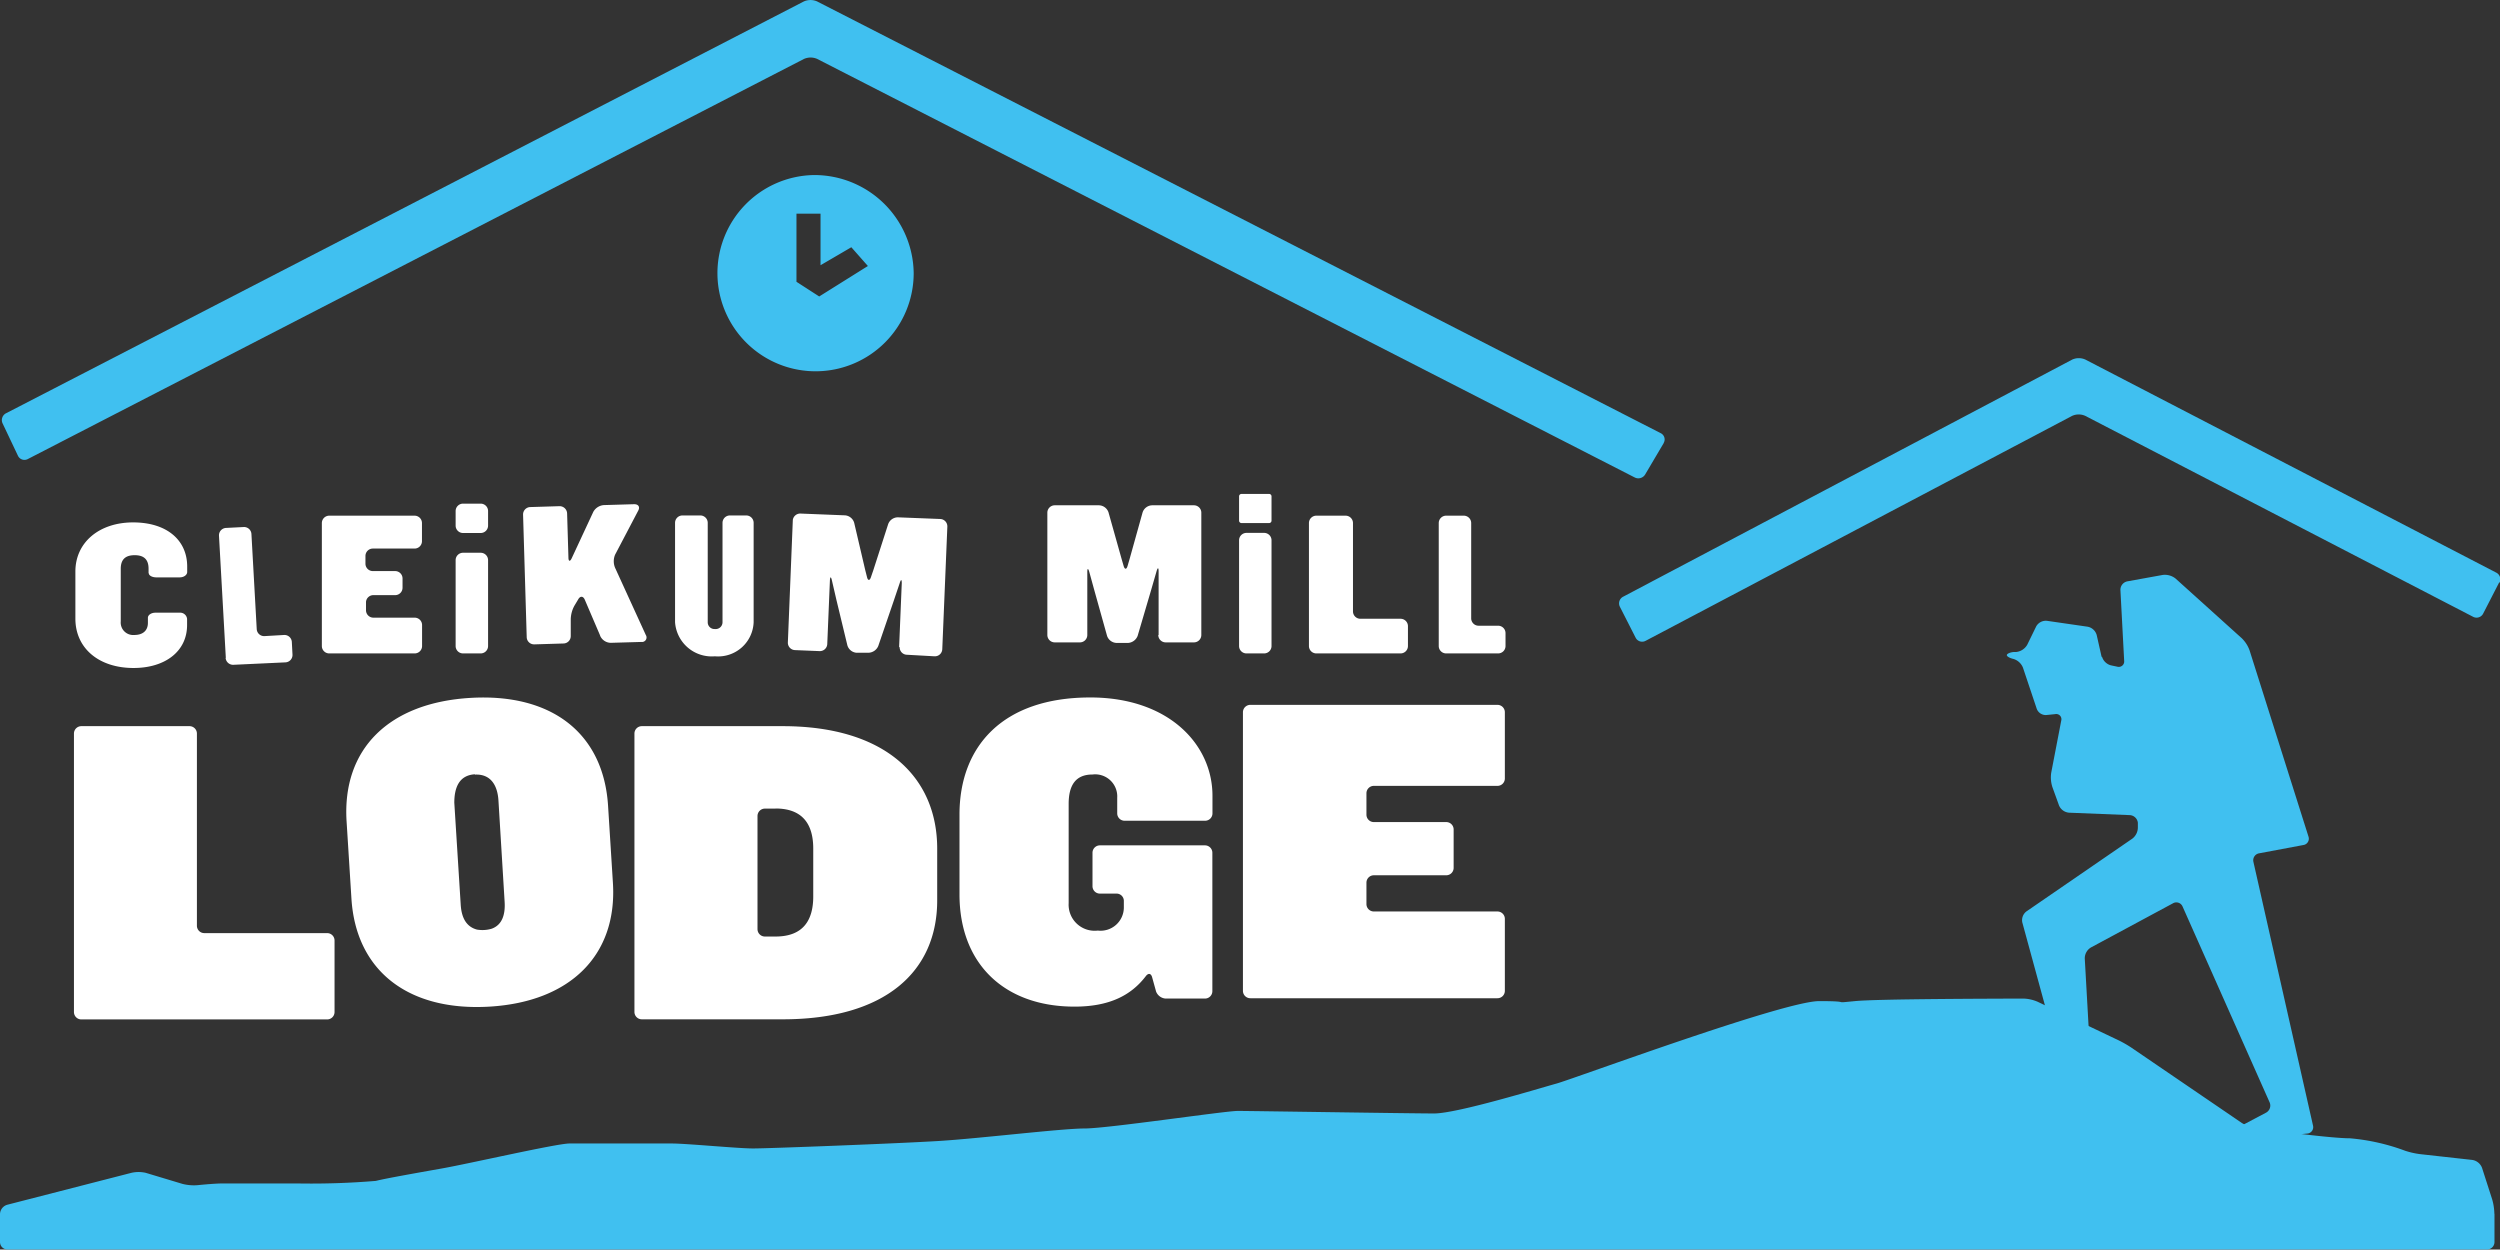
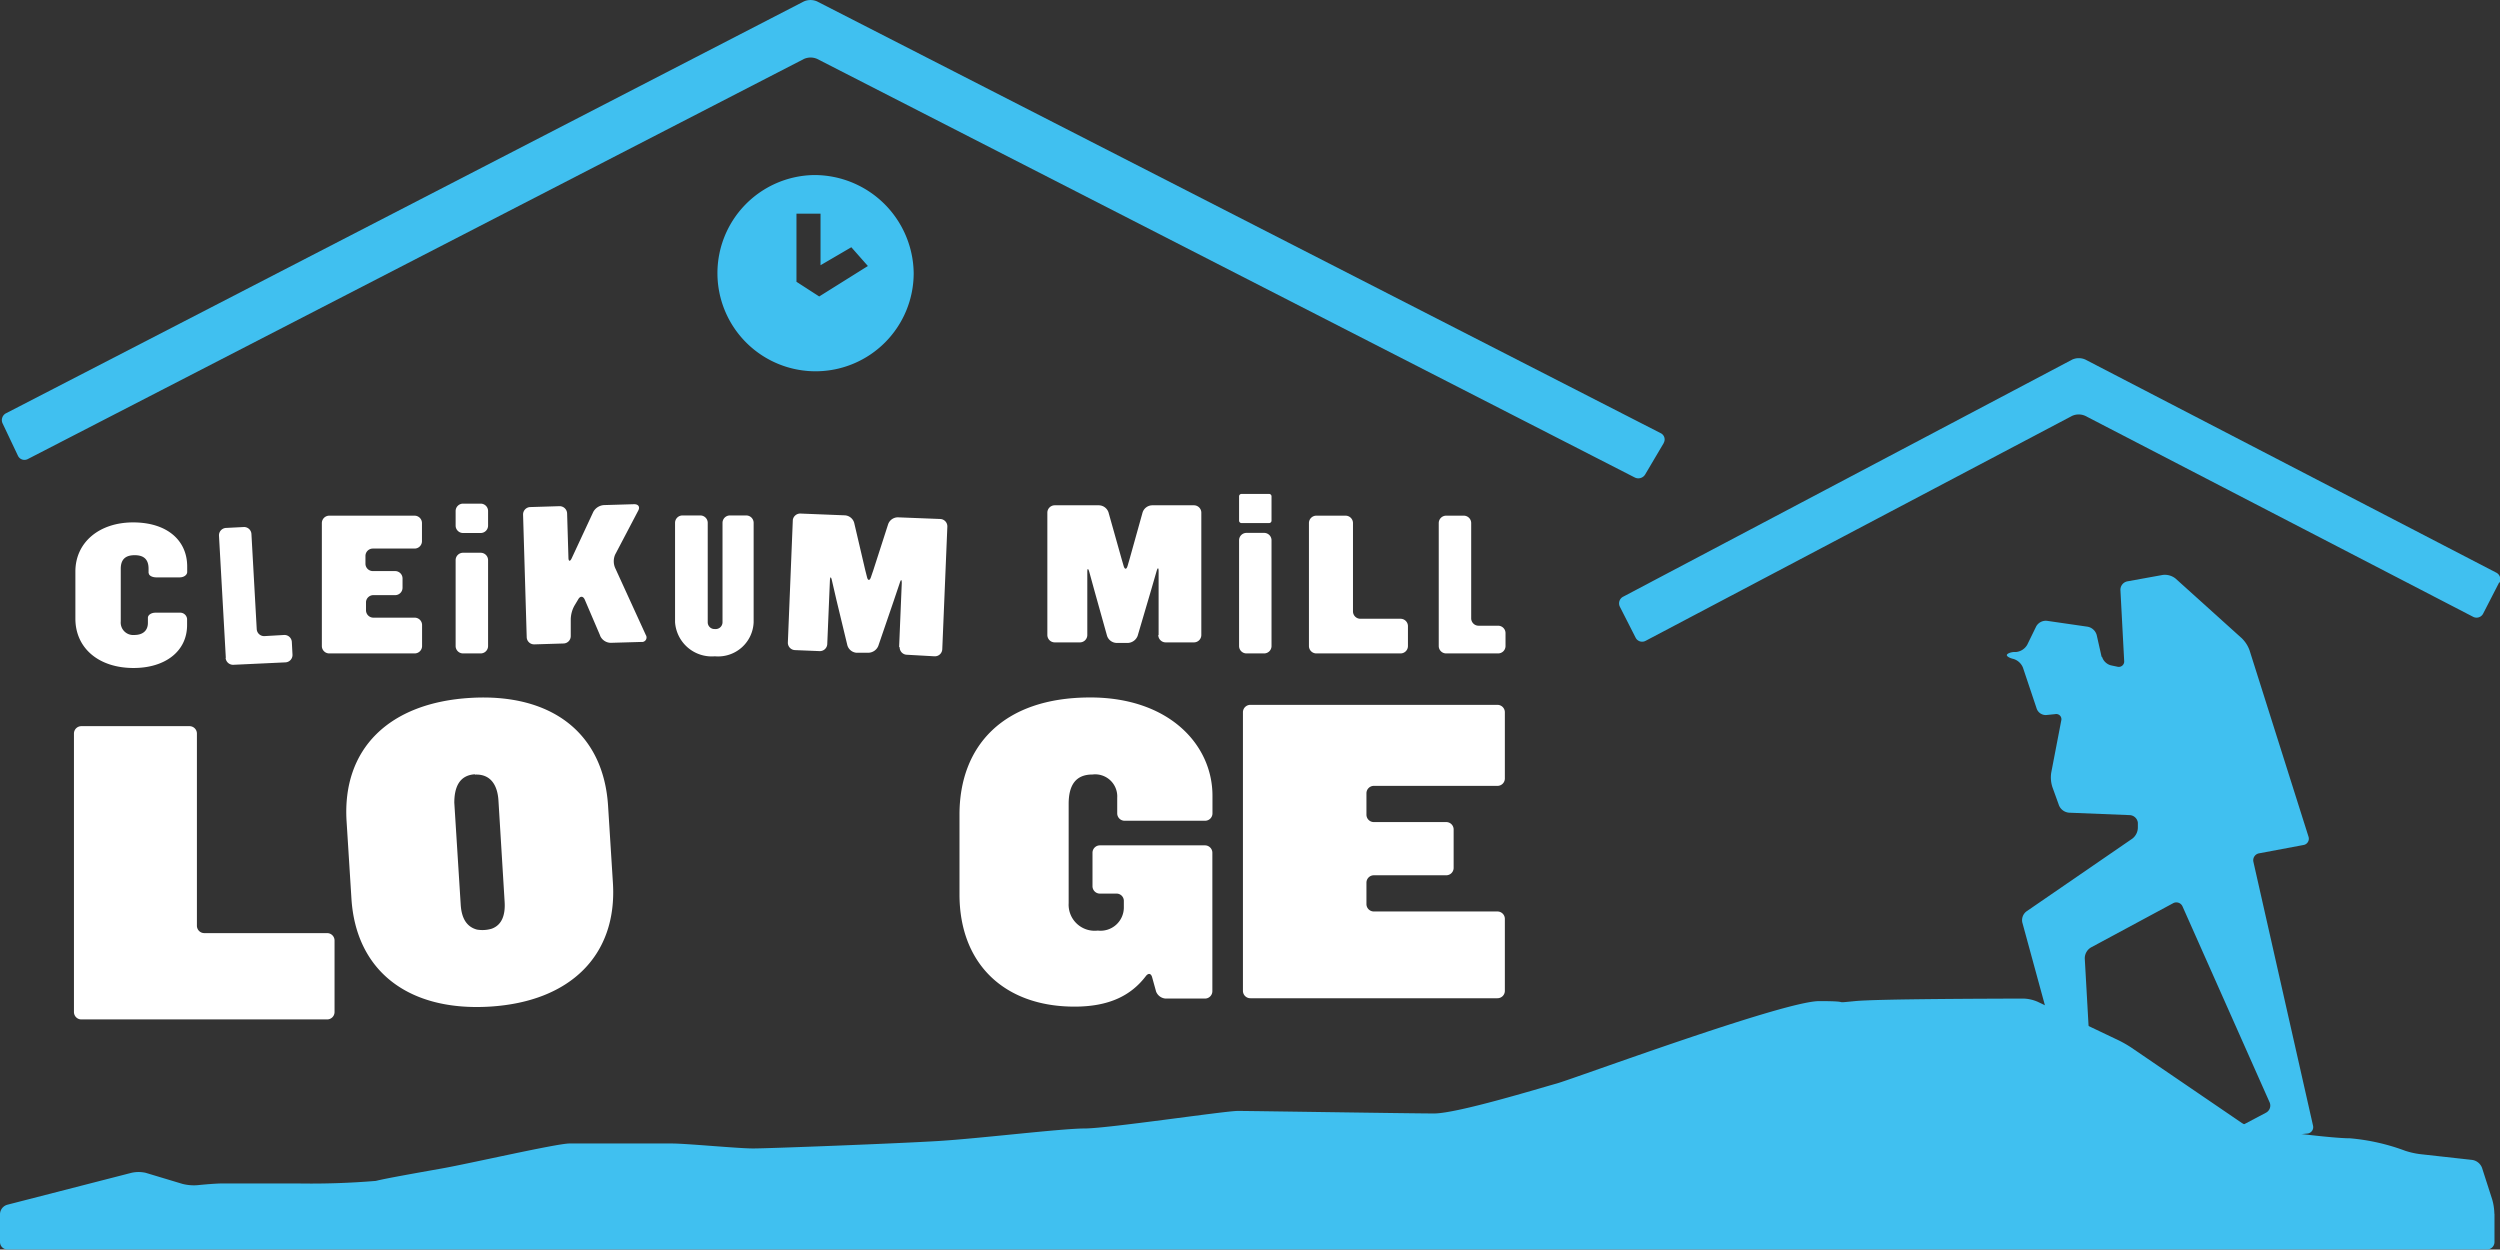
<svg xmlns="http://www.w3.org/2000/svg" id="Layer_1" data-name="Layer 1" viewBox="0 0 226.5 113.21">
  <rect x="0" y="0" width="226.5" height="113.21" fill="#333333" stroke="none" />
  <defs>
    <style>.cls-1{fill:#fff;}.cls-2{fill:#40c0f0;}</style>
  </defs>
  <title>footer-logo</title>
  <path class="cls-1" d="M6.54,92.16V66.93a.67.67,0,0,1,.68-.67H17a.67.67,0,0,1,.68.67V84.34a.67.67,0,0,0,.68.67H29.47a.67.67,0,0,1,.68.67v6.48a.67.67,0,0,1-.68.67H7.22a.67.67,0,0,1-.68-.67" transform="translate(0.16 -0.47)" />
  <path class="cls-1" d="M42.88,70.62C41.42,70.7,41,71.85,41,73.2l.58,9.23c.07,1.16.49,2,1.47,2.26a2.92,2.92,0,0,0,1.34-.08c.94-.34,1.24-1.27,1.17-2.42L45,73c-.08-1.35-.68-2.43-2.15-2.35M44.2,91.67c-7.35.44-12.11-3.22-12.52-9.79l-.44-7c-.41-6.57,3.85-10.74,11.21-11.18s12.06,3.19,12.48,9.76l.44,7C55.78,87,51.52,91.23,44.2,91.67" transform="translate(0.16 -0.47)" />
-   <path class="cls-1" d="M70.1,73.73h-.95a.67.67,0,0,0-.68.67V84.66a.67.67,0,0,0,.68.66h.95c2.57,0,3.42-1.55,3.42-3.63V77.35c0-2.07-.85-3.63-3.42-3.63M58,92.82a.67.67,0,0,1-.68-.67V66.93a.67.67,0,0,1,.68-.67H70.75c9.36,0,14,4.66,14,11.09v4.7c0,6.42-4.68,10.77-14,10.77Z" transform="translate(0.16 -0.47)" />
  <path class="cls-1" d="M104.58,90.3,104.22,89c-.1-.35-.34-.39-.57-.09-1.35,1.77-3.34,2.76-6.46,2.76-6.35,0-10.42-3.87-10.42-10.17V74.27c0-6.18,3.91-10.61,11.85-10.61,7.12,0,11.07,4.27,11.07,8.9v1.61a.67.67,0,0,1-.68.66h-7.27a.67.67,0,0,1-.68-.66V72.75a2,2,0,0,0-2.24-2.11c-1.55,0-2.16,1-2.16,2.67v9a2.36,2.36,0,0,0,2.64,2.47,2.11,2.11,0,0,0,2.36-2.07v-.64a.66.66,0,0,0-.68-.64H99.5a.67.67,0,0,1-.68-.67V77.73a.67.67,0,0,1,.68-.67H109a.67.67,0,0,1,.68.67V90.27a.67.67,0,0,1-.68.67h-3.56a1,1,0,0,1-.86-.64" transform="translate(0.16 -0.47)" />
  <path class="cls-1" d="M112.45,90.27V65a.67.67,0,0,1,.68-.67H135.5a.67.67,0,0,1,.68.67v6a.67.67,0,0,1-.68.67H124.32a.67.67,0,0,0-.68.67v1.94a.67.67,0,0,0,.68.67h6.54a.67.67,0,0,1,.68.66v3.49a.67.67,0,0,1-.68.67h-6.54a.67.67,0,0,0-.68.67v1.94a.67.67,0,0,0,.68.67H135.5a.67.67,0,0,1,.68.67v6.52a.67.67,0,0,1-.68.67H113.13a.67.67,0,0,1-.68-.67" transform="translate(0.16 -0.47)" />
  <path class="cls-2" d="M150.58,40.6l-1.69,2.86a.72.72,0,0,1-.94.27L73.88,5.81a1.48,1.48,0,0,0-1.2,0L2.36,42.06a.65.65,0,0,1-.89-.29L.07,38.82a.7.7,0,0,1,.32-.91L72.67.6a1.48,1.48,0,0,1,1.2,0l76.44,39.12a.63.63,0,0,1,.26.88" transform="translate(0.16 -0.47)" />
  <path class="cls-2" d="M226.26,53.25l-1.45,2.82a.67.67,0,0,1-.91.28L188.77,38.15a1.45,1.45,0,0,0-1.2,0L148.93,58.53a.66.66,0,0,1-.9-.28l-1.43-2.81a.68.68,0,0,1,.3-.91l40.68-21.48a1.45,1.45,0,0,1,1.2,0L226,52.35a.68.68,0,0,1,.3.91" transform="translate(0.16 -0.47)" />
  <path class="cls-2" d="M74.06,27.33,72,26V19.83h2.18V24.5l2.79-1.63,1.5,1.7Zm-.51-11a8.89,8.89,0,1,0,9.07,8.89,9,9,0,0,0-9.07-8.89" transform="translate(0.16 -0.47)" />
  <path class="cls-2" d="M225.84,110.47V113a.67.67,0,0,1-.68.67H.52A.67.67,0,0,1-.16,113v-2.55a.91.91,0,0,1,.66-.83l11.24-2.89a2.9,2.9,0,0,1,1.31,0l3.32,1a4.2,4.2,0,0,0,1.33.12c.69-.07,1.74-.16,2.33-.16h6.7a71,71,0,0,0,7.16-.23c.92-.23,3.47-.68,6-1.13s10.4-2.26,11.55-2.26h9.24c1.38,0,6,.45,7.39.45s13.17-.45,16.87-.68,11.09-1.13,13.17-1.13,12.71-1.59,13.87-1.59,15.71.23,17.79.23,9.47-2.26,11.09-2.71,20.57-7.47,23.8-7.47.92.23,3.24,0c2-.2,12.47-.22,15.26-.23a3.54,3.54,0,0,1,1.29.29l7.33,3.49a10.49,10.49,0,0,1,1.17.67l10,6.82a3.43,3.43,0,0,0,1.23.47c1.83.25,6.88.92,8.57.92a18.9,18.9,0,0,1,5,1.13,7.29,7.29,0,0,0,1.31.3l4.77.53a1.13,1.13,0,0,1,.88.71l.92,2.86a5.08,5.08,0,0,1,.2,1.3" transform="translate(0.16 -0.47)" />
  <path class="cls-2" d="M190.25,60,189.8,58a1.06,1.06,0,0,0-.82-.75l-3.66-.53a1,1,0,0,0-1,.5l-.81,1.66a1.32,1.32,0,0,1-1,.66h-.13c-.37,0-.7.15-.72.27s.24.28.6.36a1.35,1.35,0,0,1,.86.79l1.25,3.73a.87.87,0,0,0,.89.56l.78-.08a.47.47,0,0,1,.55.58l-.91,4.73a2.86,2.86,0,0,0,.1,1.28l.61,1.69a1.08,1.08,0,0,0,.91.65l5.5.22a.78.78,0,0,1,.73.69l0,.44a1.28,1.28,0,0,1-.5,1l-9.59,6.59a1,1,0,0,0-.38,1l3.13,11.47a.67.67,0,0,1-.48.82l-4,1.06c-.36.1-.36.22,0,.29l7,1.18a.51.51,0,0,0,.63-.55l-.62-11a1.15,1.15,0,0,1,.56-1l7.43-4a.61.61,0,0,1,.87.29l7.89,17.75a.73.73,0,0,1-.33.93l-4.73,2.5c-.33.17-.3.28.08.25l8.38-.86a.58.58,0,0,0,.53-.72L204,78.56a.64.64,0,0,1,.52-.78l4-.75a.58.58,0,0,0,.47-.76l-5.34-16.88a2.92,2.92,0,0,0-.7-1.09l-6-5.41a1.56,1.56,0,0,0-1.17-.33l-3.2.58a.78.78,0,0,0-.63.78l.34,6.43a.49.49,0,0,1-.63.52l-.57-.12a1.15,1.15,0,0,1-.81-.79" transform="translate(0.16 -0.47)" />
  <path class="cls-1" d="M13.3,52.41V52c0-.88-.46-1.23-1.26-1.23s-1.26.35-1.26,1.23v4.77A1.13,1.13,0,0,0,12,58c.8,0,1.24-.41,1.24-1.1v-.46c0-.25.3-.46.68-.46h2.19a.63.63,0,0,1,.68.56v.56c0,2.39-2,3.89-4.85,3.89-3.17,0-5.27-1.81-5.27-4.47V52.25c0-2.65,2.17-4.45,5.23-4.45s4.9,1.61,4.9,4v.49c0,.27-.3.49-.68.49H14c-.38,0-.68-.17-.68-.38" transform="translate(0.16 -0.47)" />
  <path class="cls-1" d="M20.3,60.08,19.68,49a.67.67,0,0,1,.64-.7l1.58-.08a.67.67,0,0,1,.72.63l.48,8.62a.67.67,0,0,0,.72.63L25.56,58a.67.67,0,0,1,.72.63l.06,1.15a.67.67,0,0,1-.64.7L21,60.7a.68.68,0,0,1-.72-.63" transform="translate(0.16 -0.47)" />
  <path class="cls-1" d="M29,59V47.86a.67.67,0,0,1,.68-.67h7.71a.67.67,0,0,1,.68.67V49.5a.67.67,0,0,1-.68.67H33.63a.67.67,0,0,0-.68.67v.7a.67.67,0,0,0,.68.67h2a.67.67,0,0,1,.68.67v.84a.67.67,0,0,1-.68.67h-2A.67.67,0,0,0,33,55v.76a.67.67,0,0,0,.68.67h3.72a.67.67,0,0,1,.68.67V59a.67.67,0,0,1-.68.67H29.64A.67.67,0,0,1,29,59" transform="translate(0.16 -0.47)" />
  <path class="cls-1" d="M41.12,59V51.22a.67.67,0,0,1,.68-.67h1.58a.67.67,0,0,1,.68.67V59a.67.67,0,0,1-.68.67H41.8a.67.67,0,0,1-.68-.67" transform="translate(0.16 -0.47)" />
  <path class="cls-1" d="M41.12,48.09V46.77a.67.67,0,0,1,.68-.67h1.58a.67.67,0,0,1,.68.67v1.32a.67.67,0,0,1-.68.67H41.8a.67.67,0,0,1-.68-.67" transform="translate(0.16 -0.47)" />
  <path class="cls-1" d="M54.19,58l-1.37-3.2c-.15-.34-.42-.36-.61,0l-.33.55a2.67,2.67,0,0,0-.33,1.24l0,1.49a.67.67,0,0,1-.66.69l-2.63.08a.67.67,0,0,1-.7-.65l-.33-11.11a.67.67,0,0,1,.66-.68l2.63-.08a.68.68,0,0,1,.7.65l.12,4c0,.37.15.39.3.06l1.95-4.19a1.19,1.19,0,0,1,1-.62l2.71-.08c.38,0,.54.25.37.57l-2.1,4a1.53,1.53,0,0,0,0,1.2l2.78,6.08a.41.41,0,0,1-.4.63l-2.78.08a1.07,1.07,0,0,1-.94-.6" transform="translate(0.16 -0.47)" />
  <path class="cls-1" d="M61,56.84v-9a.67.67,0,0,1,.68-.67h1.6a.67.67,0,0,1,.68.67v9a.61.61,0,0,0,.65.62.62.62,0,0,0,.69-.62v-9a.67.67,0,0,1,.68-.67h1.46a.67.67,0,0,1,.68.67v9a3.22,3.22,0,0,1-3.51,3.09A3.33,3.33,0,0,1,61,56.84" transform="translate(0.16 -0.47)" />
  <path class="cls-1" d="M81.3,59.1l.24-5.79c0-.37-.07-.38-.19,0L80.78,55,79.41,59a1,1,0,0,1-.89.61l-1.08,0a.94.94,0,0,1-.83-.68l-1-4.15-.4-1.73c-.08-.36-.16-.35-.18,0l-.24,5.77a.67.67,0,0,1-.71.64l-2.21-.09a.67.67,0,0,1-.65-.69l.45-11.11A.68.68,0,0,1,72.4,47l4,.16a.94.94,0,0,1,.83.68l1,4.28.16.63c.08.34.25.35.36,0l.21-.61,1.35-4.19a.94.94,0,0,1,.88-.61l3.83.15a.67.67,0,0,1,.65.69l-.46,11.11a.67.67,0,0,1-.71.64L82,59.79a.67.67,0,0,1-.65-.69" transform="translate(0.16 -0.47)" />
  <path class="cls-1" d="M104.81,58V52.24c0-.37-.08-.38-.19,0l-.5,1.73-1.21,4.11a1,1,0,0,1-.87.64H101a.94.94,0,0,1-.86-.64L99,54l-.47-1.71c-.1-.35-.18-.35-.18,0V58a.67.67,0,0,1-.68.67H95.41a.67.67,0,0,1-.68-.67V46.92a.67.67,0,0,1,.68-.67h4a.94.94,0,0,1,.86.64l1.19,4.23.18.62c.1.34.26.34.36,0l.18-.62,1.18-4.23a.94.94,0,0,1,.86-.64H108a.67.67,0,0,1,.68.67V58a.67.67,0,0,1-.68.67h-2.54a.67.67,0,0,1-.68-.67" transform="translate(0.16 -0.47)" />
  <path class="cls-1" d="M112.1,59V49.42a.67.67,0,0,1,.68-.67h1.58a.67.67,0,0,1,.68.67V59a.67.67,0,0,1-.68.67h-1.58a.67.67,0,0,1-.68-.67" transform="translate(0.16 -0.47)" />
  <path class="cls-1" d="M118.43,59V47.86a.67.67,0,0,1,.68-.67h2.63a.67.67,0,0,1,.68.67v8a.67.67,0,0,0,.68.67h3.62a.67.67,0,0,1,.68.67V59a.67.67,0,0,1-.68.67h-7.61a.67.67,0,0,1-.68-.67" transform="translate(0.16 -0.47)" />
  <path class="cls-1" d="M130.19,59V47.86a.67.67,0,0,1,.68-.67h1.58a.67.67,0,0,1,.68.67v8.63a.67.67,0,0,0,.68.67h1.75a.67.67,0,0,1,.68.67V59a.67.67,0,0,1-.68.67h-4.69a.67.67,0,0,1-.68-.67" transform="translate(0.16 -0.47)" />
  <path class="cls-1" d="M112.32,45.22h2.5a.22.22,0,0,1,.22.21v2.22a.22.22,0,0,1-.22.21h-2.5a.22.22,0,0,1-.22-.21V45.43a.22.22,0,0,1,.22-.21" transform="translate(0.16 -0.47)" />
</svg>